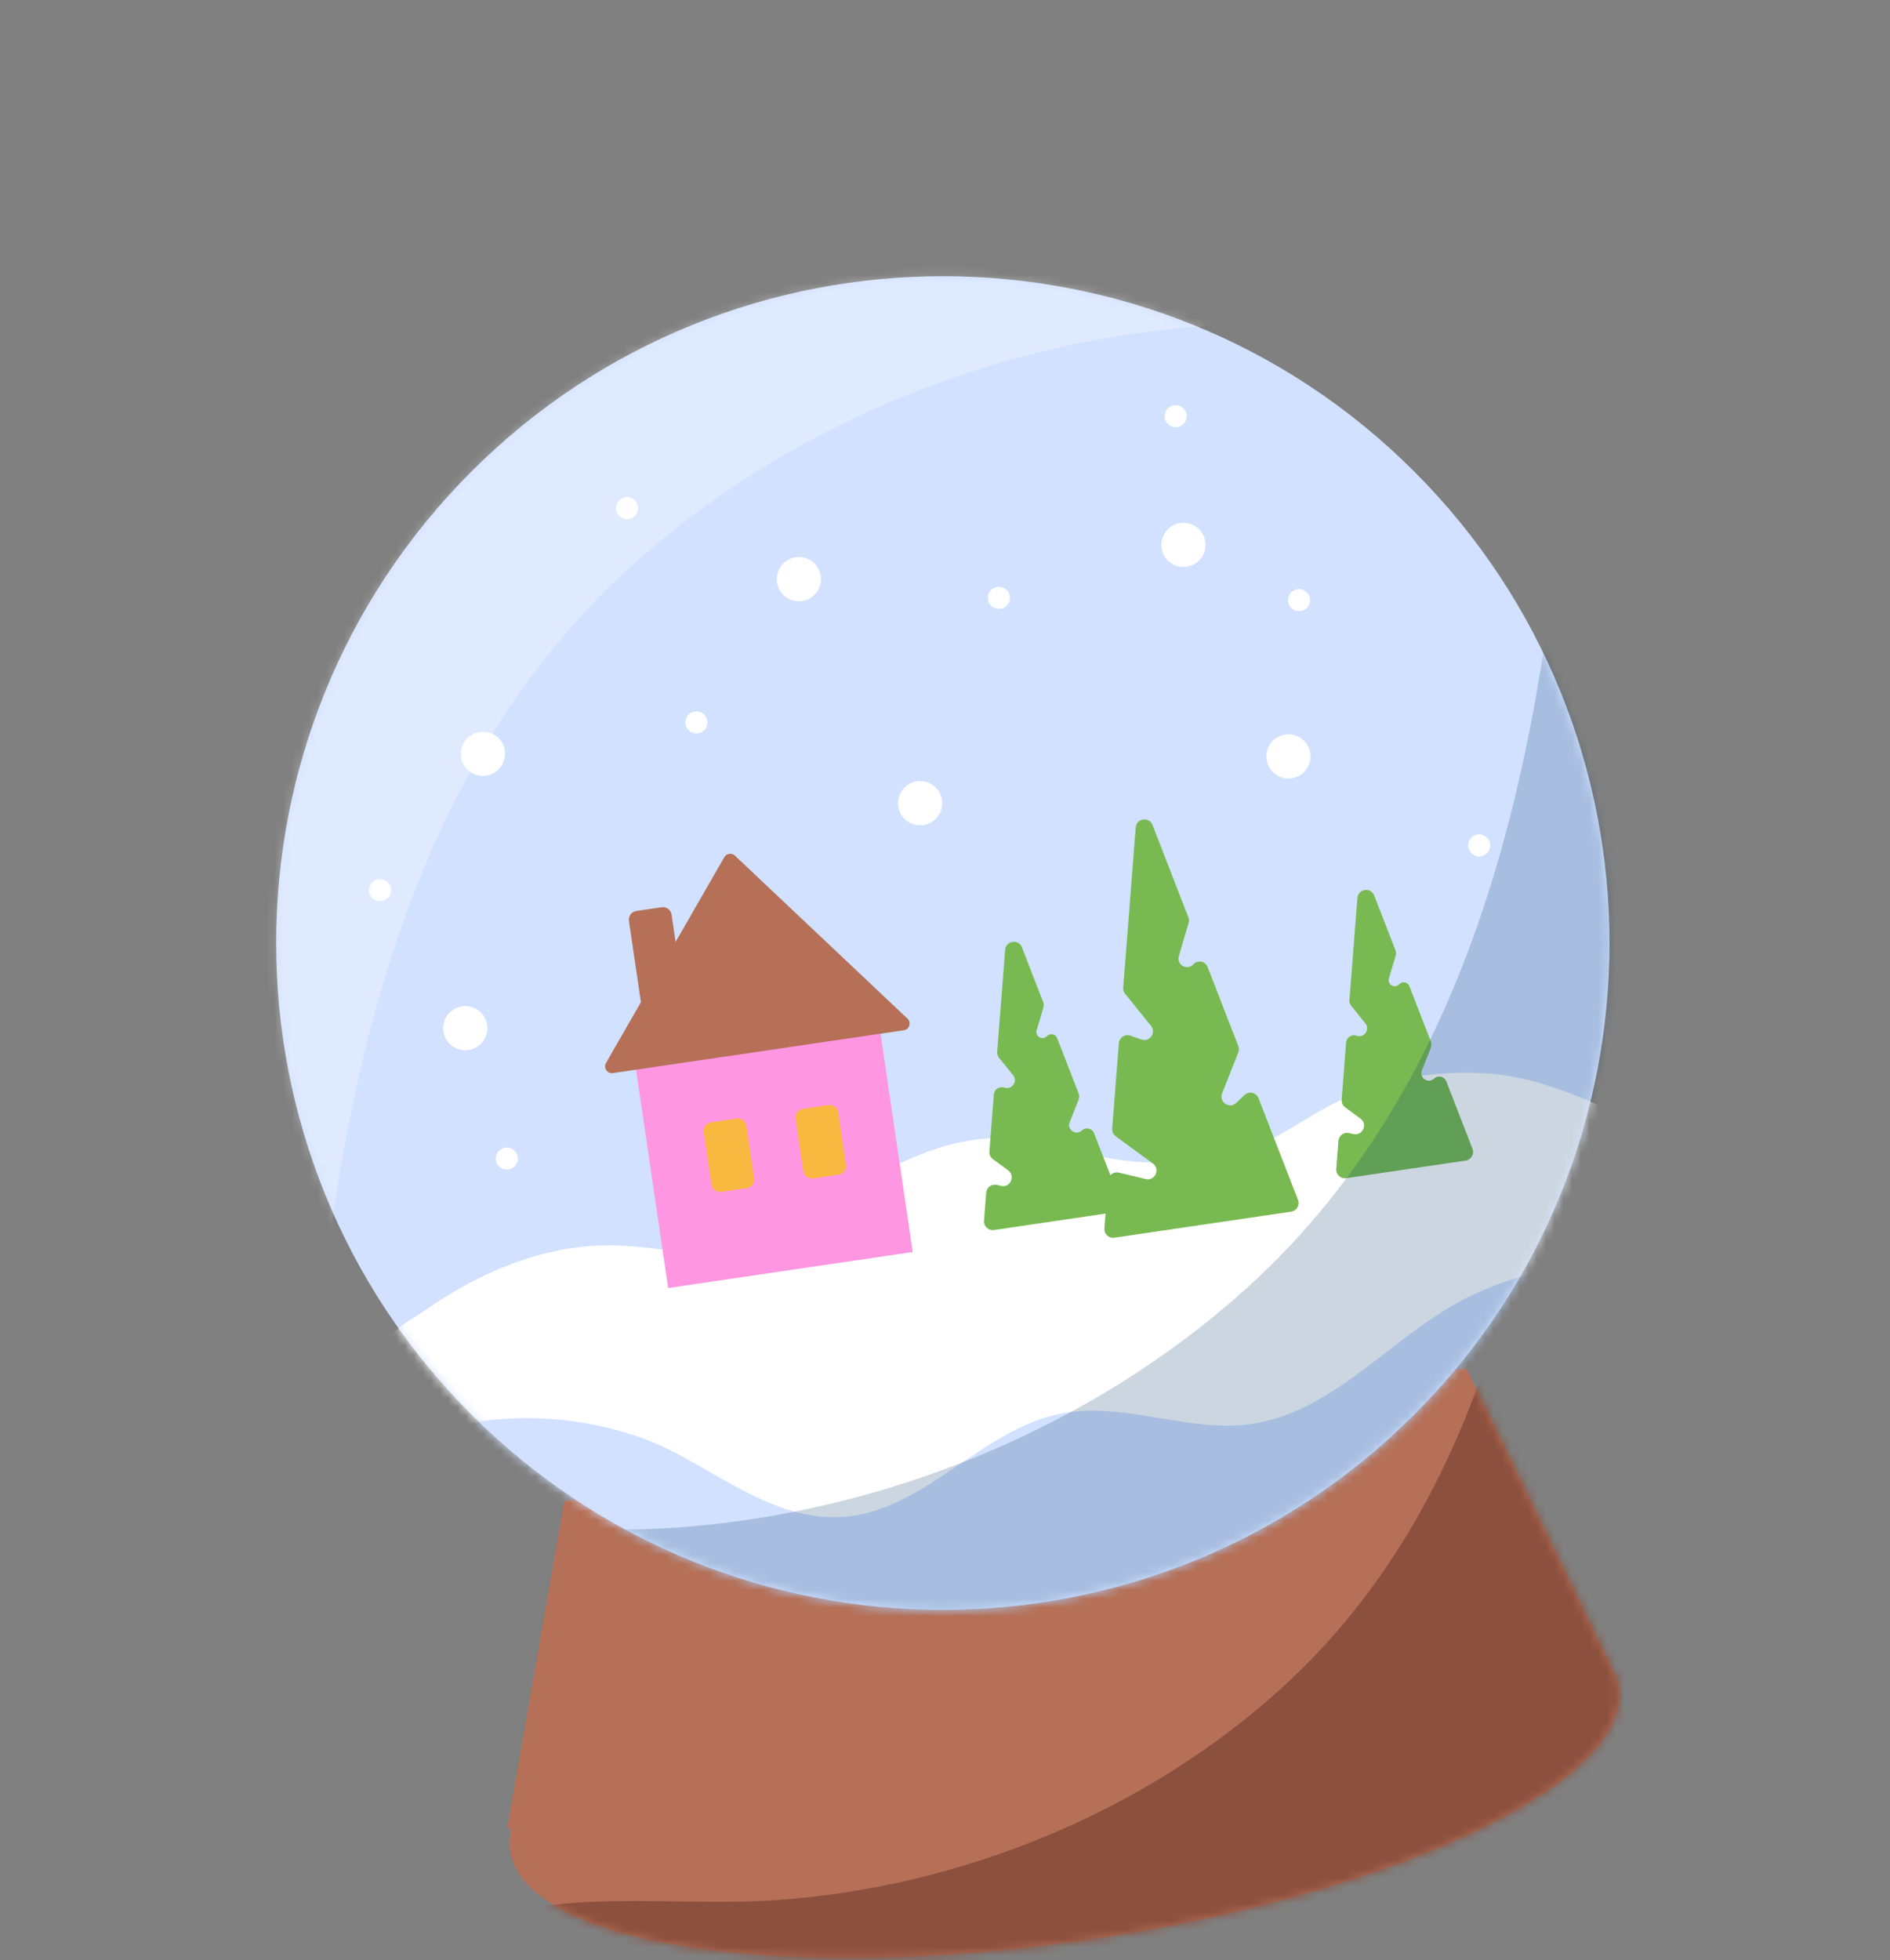
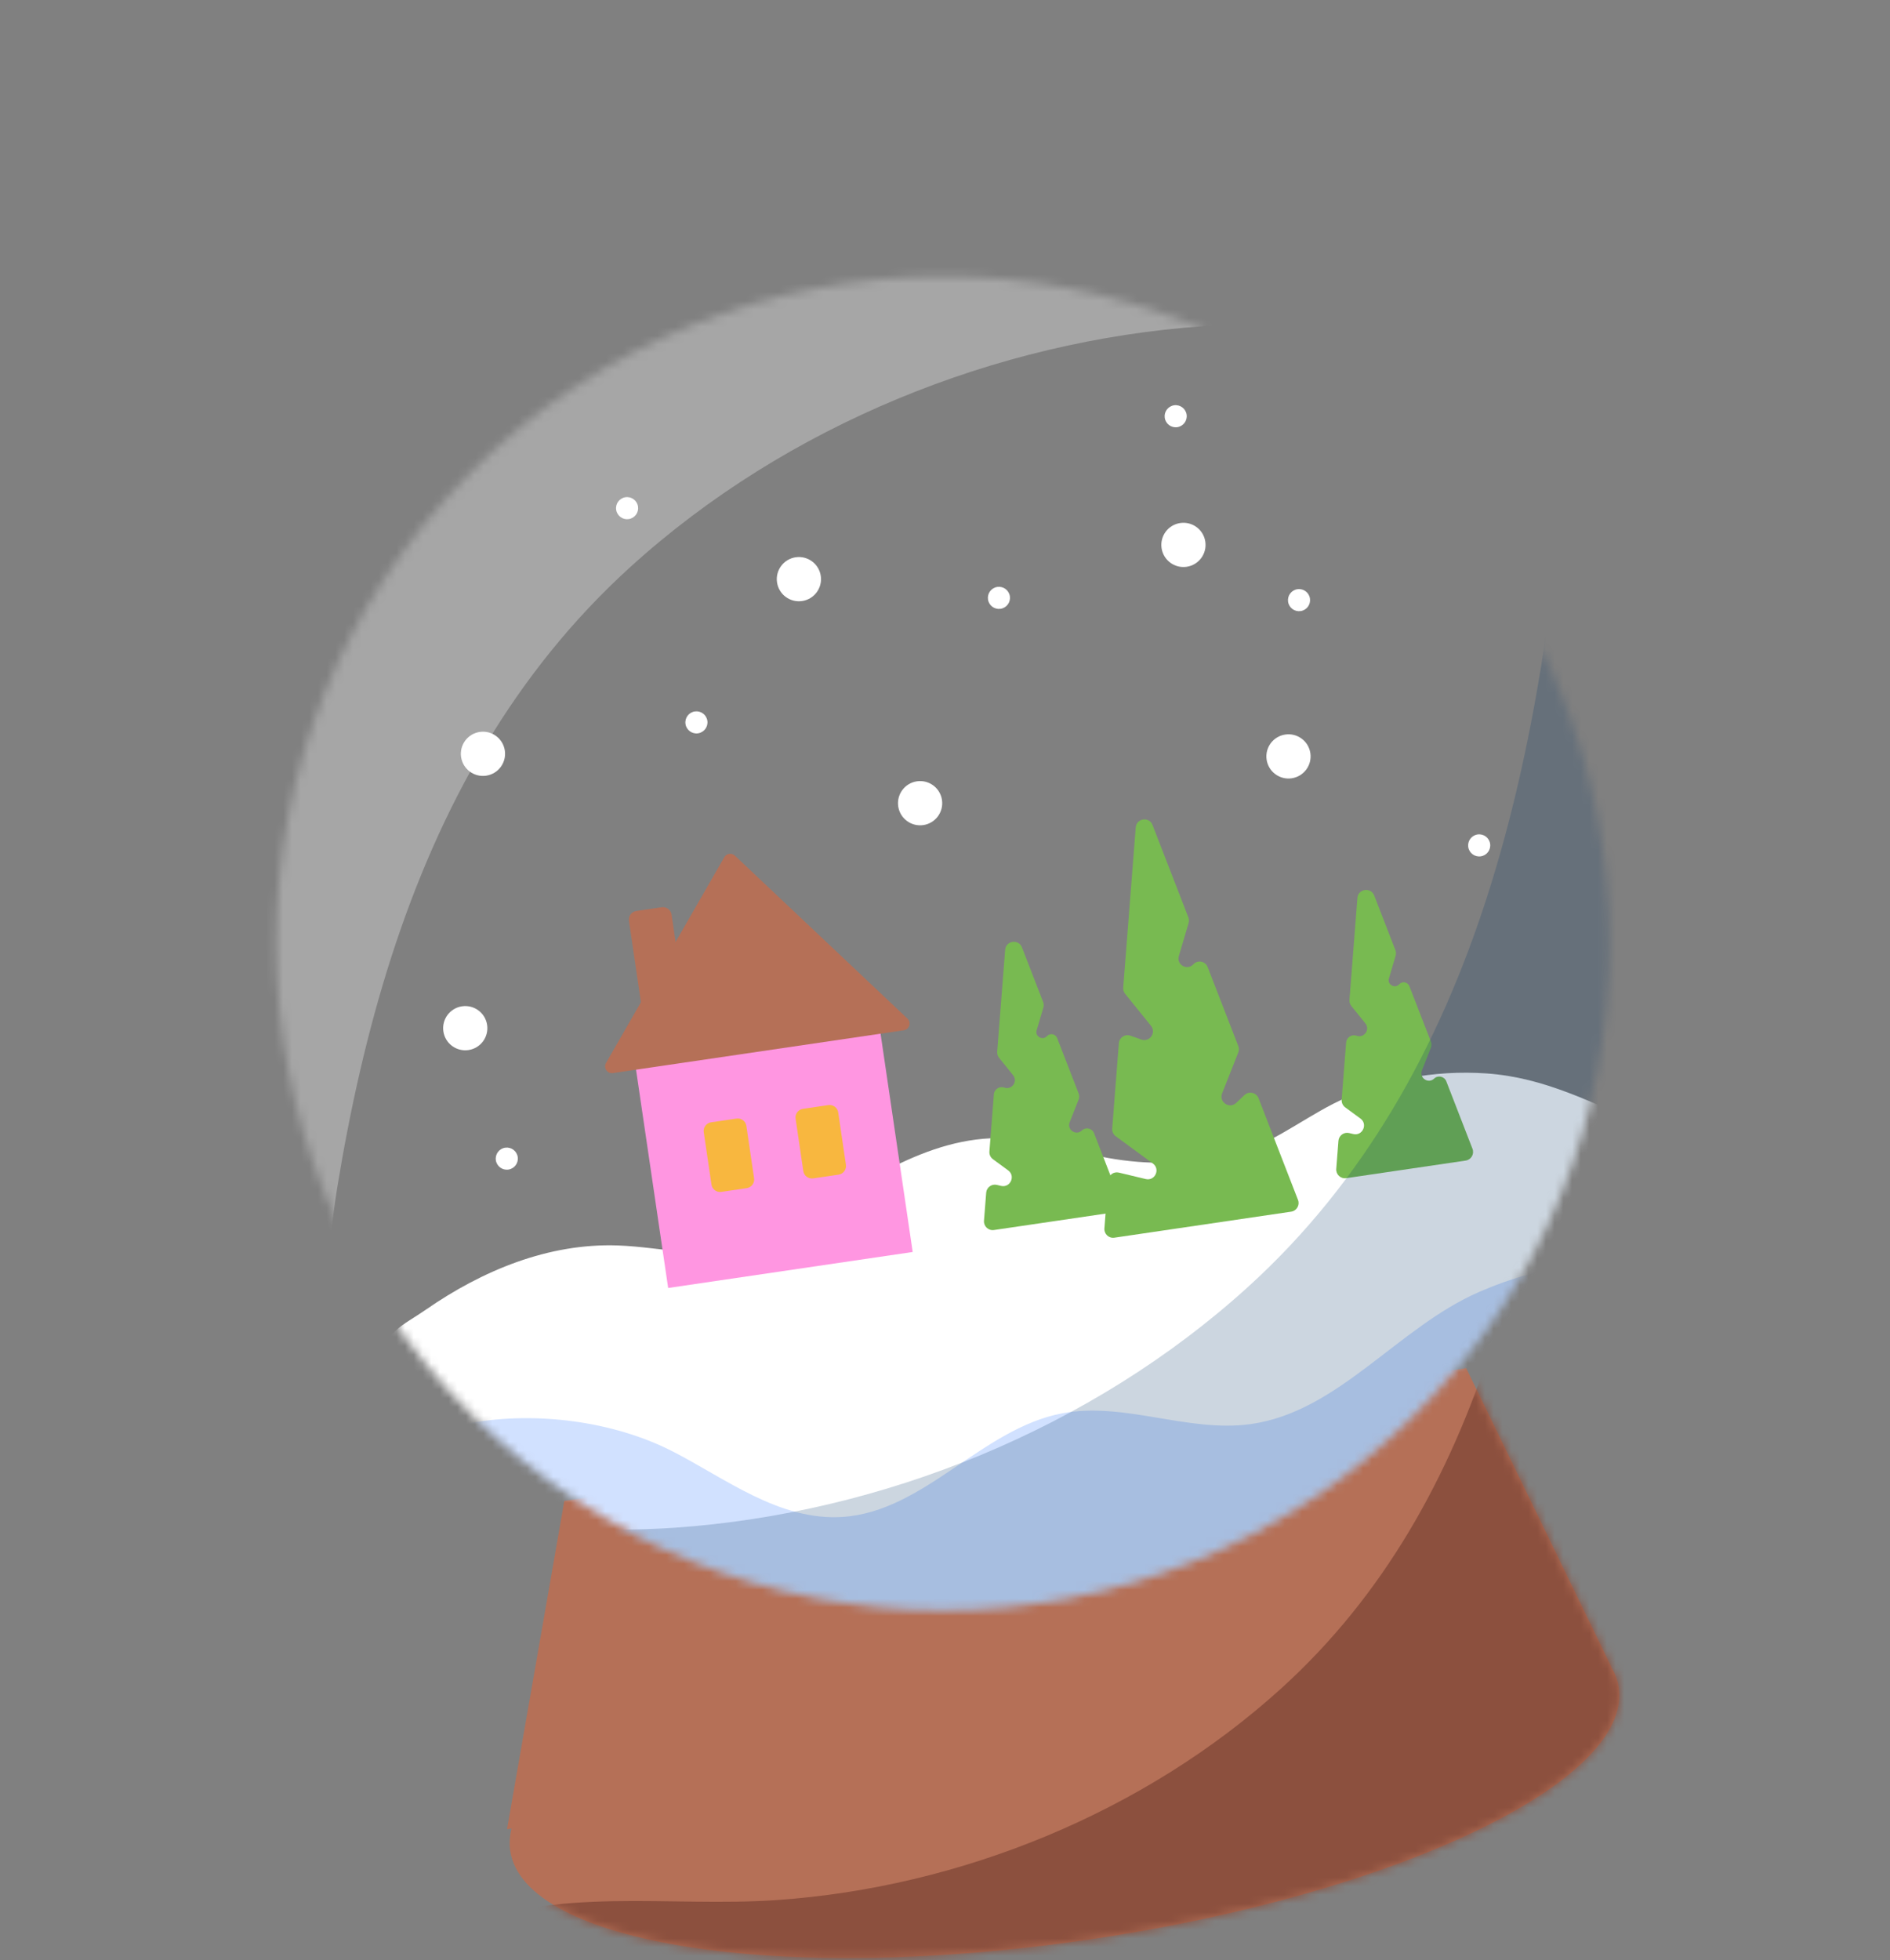
<svg xmlns="http://www.w3.org/2000/svg" width="217" height="225" viewBox="0 0 217 225" fill="none">
  <rect x="0" y="0" width="217" height="225" fill="#808080" stroke="none" />
  <path d="M184.971 191.314L184.991 191.311L168.34 157.05L64.79 172.29L58.215 209.969L58.734 209.893C58.523 210.748 58.455 211.596 58.577 212.431C60.168 223.235 89.948 227.8 125.094 222.628C160.241 217.455 187.443 204.504 185.854 193.7C185.731 192.865 185.42 192.072 184.971 191.314Z" fill="#B57057" />
  <mask id="mask0_3002_2038" style="mask-type:luminance" maskUnits="userSpaceOnUse" x="58" y="157" width="128" height="68">
    <path d="M184.971 191.314L184.991 191.311L168.34 157.05L64.79 172.29L58.215 209.969L58.734 209.893C58.523 210.748 58.455 211.596 58.577 212.431C60.168 223.235 89.948 227.8 125.094 222.628C160.241 217.455 187.443 204.504 185.854 193.7C185.731 192.865 185.42 192.072 184.971 191.314Z" fill="white" />
  </mask>
  <g mask="url(#mask0_3002_2038)">
    <path d="M161.741 175.851C169.809 162.396 174.179 146.859 176.766 131.084C179.111 116.784 176.962 99.443 182.831 86.077C184.533 82.199 187.836 78.759 192.014 78.062C195.972 77.402 199.916 79.262 203.233 81.519C211.909 87.422 218.236 96.23 223.088 105.533C242.872 143.46 238.814 192.605 213.079 226.774C203.751 239.158 191.863 249.609 178.37 257.245C168.044 263.088 156.846 267.272 145.433 270.516C134.365 273.662 123.066 275.769 111.528 275.651C103.188 275.567 94.166 275.283 85.937 273.851C79.318 272.699 72.675 271.191 66.68 268.155C59.461 264.498 54.613 257.599 51.517 250.361C48.962 244.384 42.511 234.502 44.869 227.99C45.995 224.882 49.019 222.875 52.054 221.562C63.904 216.435 76.779 218.969 89.223 218.103C110.18 216.644 131.35 208.106 147.133 193.784C153.023 188.44 157.819 182.391 161.741 175.851Z" fill="#8C503E" />
  </g>
-   <path d="M162.377 162.377C192.27 132.484 192.27 84.019 162.377 54.126C132.484 24.233 84.019 24.233 54.126 54.126C24.233 84.019 24.233 132.484 54.126 162.377C84.019 192.27 132.484 192.27 162.377 162.377Z" fill="#D1E1FF" />
  <mask id="mask1_3002_2038" style="mask-type:luminance" maskUnits="userSpaceOnUse" x="31" y="31" width="154" height="154">
    <path d="M162.377 162.377C192.27 132.484 192.27 84.019 162.377 54.126C132.484 24.233 84.019 24.233 54.126 54.126C24.233 84.019 24.233 132.484 54.126 162.377C84.019 192.27 132.484 192.27 162.377 162.377Z" fill="white" />
  </mask>
  <g mask="url(#mask1_3002_2038)">
    <path d="M196.626 153.425C192.073 159.723 186.484 165.188 180.926 170.619C175.898 175.531 170.833 180.474 164.98 184.367C157.591 189.282 149.14 192.39 140.579 194.73C131.64 197.174 122.377 198.835 113.13 198.232C101.498 197.473 90.411 193.178 79.712 188.551C67.725 183.367 55.459 177.309 47.663 166.831C45.508 163.935 43.639 160.257 43.788 156.551C43.934 152.911 46.211 152.197 48.917 150.321C55.36 145.855 62.956 142.689 70.913 142.964C75.994 143.14 81.206 144.671 86.06 143.159C87.767 142.627 89.339 141.738 90.871 140.816C98.573 136.186 106.403 130.334 115.384 130.655C119.4 130.799 123.252 132.199 127.205 132.918C131.736 133.742 136.426 133.648 140.927 132.678C145.457 131.702 149.042 128.763 153.103 126.689C158.491 123.937 164.641 122.801 170.662 123.217C177.418 123.683 182.78 126.63 188.878 129.16C189.723 129.51 190.571 129.862 191.355 130.332C192.226 130.852 193.007 131.509 193.745 132.205C196.817 135.101 199.21 138.745 200.636 142.72C202.037 146.624 198.887 150.299 196.626 153.425Z" fill="white" />
    <path d="M75.972 104.143L73.057 104.572C72.51 104.652 72.133 105.16 72.213 105.707L73.674 115.633C73.754 116.179 74.262 116.557 74.809 116.477L77.724 116.048C78.27 115.967 78.648 115.459 78.568 114.913L77.107 104.986C77.026 104.44 76.518 104.062 75.972 104.143Z" fill="#B57057" />
    <path d="M100.658 115.639L72.583 119.771L76.715 147.846L104.79 143.714L100.658 115.639Z" fill="#FF96E1" />
    <path d="M83.162 98.396L69.579 122.016C69.253 122.581 69.724 123.272 70.369 123.178L103.765 118.263C104.411 118.168 104.662 117.37 104.188 116.922L84.375 98.217C84.009 97.87 83.414 97.957 83.162 98.396Z" fill="#B57057" />
    <path d="M84.561 128.401L81.646 128.83C81.099 128.911 80.721 129.419 80.802 129.965L81.686 135.971C81.766 136.517 82.274 136.895 82.821 136.815L85.736 136.386C86.282 136.305 86.66 135.797 86.579 135.251L85.695 129.245C85.615 128.699 85.107 128.321 84.561 128.401Z" fill="#F8B73F" />
    <path d="M95.106 126.852L92.191 127.281C91.644 127.361 91.266 127.869 91.347 128.416L92.231 134.422C92.311 134.968 92.819 135.346 93.366 135.265L96.281 134.836C96.827 134.756 97.205 134.248 97.124 133.702L96.24 127.696C96.16 127.149 95.652 126.771 95.106 126.852Z" fill="#F8B73F" />
    <path d="M144.501 126.068C144.244 125.405 143.397 125.215 142.881 125.703L141.934 126.6C141.157 127.336 139.923 126.502 140.317 125.507L142.175 120.809C142.267 120.575 142.268 120.314 142.177 120.08L138.654 111.002C138.391 110.324 137.508 110.156 137.014 110.691C136.308 111.456 135.053 110.742 135.348 109.744L136.471 105.952C136.534 105.74 136.524 105.513 136.444 105.306L132.327 94.698C131.942 93.706 130.48 93.921 130.398 94.982L128.961 113.371C128.941 113.625 129.02 113.878 129.18 114.077L132.152 117.756C132.785 118.541 131.99 119.664 131.039 119.327L129.793 118.886C129.173 118.666 128.514 119.094 128.462 119.75L127.697 129.545C127.67 129.89 127.824 130.224 128.103 130.429L132.371 133.561C133.25 134.207 132.608 135.594 131.546 135.34L128.462 134.602C127.864 134.459 127.28 134.884 127.232 135.497L126.802 141.006C126.752 141.646 127.309 142.167 127.944 142.073L148.243 139.086C148.878 138.992 149.262 138.333 149.029 137.735L144.501 126.068Z" fill="#78BA51" />
    <path d="M125.615 130.081C125.393 129.508 124.66 129.343 124.214 129.766C123.541 130.403 122.473 129.681 122.814 128.82L123.837 126.233C123.929 125.999 123.93 125.738 123.839 125.503L121.376 119.156C121.189 118.674 120.561 118.555 120.21 118.935C119.707 119.479 118.815 118.972 119.025 118.262L119.795 115.66C119.858 115.448 119.848 115.221 119.768 115.014L117.335 108.747C116.951 107.755 115.489 107.97 115.406 109.031L114.493 120.725C114.473 120.98 114.551 121.233 114.712 121.431L116.32 123.423C116.894 124.134 116.175 125.15 115.314 124.845C114.753 124.646 114.156 125.034 114.11 125.628L113.598 132.179C113.571 132.524 113.724 132.858 114.003 133.063L115.754 134.348C116.634 134.993 115.991 136.38 114.93 136.126L114.458 136.014C113.86 135.871 113.276 136.296 113.229 136.908L112.977 140.126C112.927 140.766 113.485 141.286 114.12 141.193L127.834 139.175C128.469 139.081 128.853 138.422 128.62 137.824L125.615 130.081Z" fill="#78BA51" />
    <path d="M166.06 124.129C165.837 123.555 165.104 123.39 164.658 123.813C163.985 124.451 162.917 123.728 163.258 122.867L164.281 120.281C164.373 120.047 164.374 119.786 164.283 119.551L161.819 113.204C161.632 112.721 161.004 112.602 160.653 112.982C160.151 113.526 159.259 113.019 159.469 112.309L160.239 109.708C160.302 109.496 160.292 109.269 160.212 109.062L157.78 102.794C157.395 101.803 155.933 102.018 155.85 103.078L154.937 114.773C154.917 115.028 154.995 115.281 155.156 115.48L156.764 117.472C157.338 118.182 156.618 119.198 155.758 118.893C155.197 118.694 154.6 119.082 154.554 119.675L154.042 126.226C154.015 126.571 154.169 126.905 154.448 127.11L156.198 128.395C157.078 129.041 156.435 130.427 155.374 130.174L154.902 130.061C154.304 129.918 153.72 130.343 153.673 130.956L153.421 134.174C153.371 134.814 153.928 135.335 154.564 135.241L168.277 133.222C168.912 133.129 169.296 132.47 169.064 131.871L166.06 124.129Z" fill="#78BA51" />
    <path d="M169.834 148.297C172.473 147.152 180.78 143.883 182.521 146.959C184.485 150.429 182.159 156.883 180.479 159.997C178.203 164.216 174.706 167.657 170.936 170.618C156.496 181.96 137.992 186.773 119.8 189.271C114.884 189.947 109.918 190.475 104.965 190.178C99.621 189.859 94.382 188.586 89.22 187.17C76.28 183.623 63.117 178.856 53.653 169.344C52.895 168.582 52.141 167.756 51.815 166.731C51.489 165.706 51.709 164.431 52.598 163.825C53.019 163.538 53.533 163.43 54.034 163.34C61.522 161.994 70.414 163.122 77.189 166.585C83.32 169.719 89.481 174.604 96.749 174.125C106.128 173.508 112.75 163.959 121.989 162.226C129.094 160.892 136.37 164.45 143.533 163.478C153.658 162.103 160.46 152.366 169.834 148.297Z" fill="#D1E1FF" />
  </g>
  <mask id="mask2_3002_2038" style="mask-type:luminance" maskUnits="userSpaceOnUse" x="31" y="31" width="154" height="154">
    <path d="M162.377 162.377C192.27 132.484 192.27 84.019 162.377 54.126C132.484 24.233 84.019 24.233 54.126 54.126C24.233 84.019 24.233 132.484 54.126 162.377C84.019 192.27 132.484 192.27 162.377 162.377Z" fill="white" />
  </mask>
  <g mask="url(#mask2_3002_2038)">
    <path opacity="0.2" d="M159.872 127.365C169.038 112.08 174.003 94.43 176.941 76.508C179.605 60.263 177.165 40.564 183.831 25.38C185.765 20.974 189.517 17.066 194.263 16.275C198.759 15.525 203.24 17.638 207.008 20.201C216.863 26.908 224.05 36.913 229.563 47.482C252.037 90.569 247.428 146.397 218.192 185.214C207.596 199.283 194.091 211.155 178.762 219.829C167.032 226.468 154.31 231.22 141.345 234.906C128.772 238.48 115.936 240.873 102.828 240.74C93.354 240.644 83.105 240.322 73.757 238.695C66.237 237.386 58.69 235.672 51.881 232.223C43.68 228.07 38.173 220.232 34.656 212.009C31.753 205.219 24.424 193.993 27.103 186.596C28.383 183.064 31.818 180.784 35.266 179.292C48.727 173.468 63.354 176.347 77.49 175.363C101.297 173.705 125.348 164.007 143.277 147.737C149.968 141.665 155.416 134.794 159.872 127.365Z" fill="#003366" />
  </g>
  <mask id="mask3_3002_2038" style="mask-type:luminance" maskUnits="userSpaceOnUse" x="31" y="31" width="154" height="154">
    <path d="M162.377 162.377C192.27 132.484 192.27 84.019 162.377 54.126C132.484 24.233 84.019 24.233 54.126 54.126C24.233 84.019 24.233 132.484 54.126 162.377C84.019 192.27 132.484 192.27 162.377 162.377Z" fill="white" />
  </mask>
  <g mask="url(#mask3_3002_2038)">
    <path opacity="0.3" d="M55.793 85.443C46.627 100.727 41.662 118.377 38.724 136.299C36.06 152.544 38.5 172.243 31.835 187.427C29.901 191.834 26.148 195.741 21.402 196.533C16.907 197.282 12.425 195.17 8.658 192.606C-1.198 185.9 -8.385 175.895 -13.898 165.325C-36.372 122.239 -31.763 66.41 -2.527 27.594C8.069 13.525 21.575 1.652 36.903 -7.022C48.633 -13.66 61.355 -18.412 74.32 -22.098C86.893 -25.672 99.729 -28.066 112.837 -27.933C122.311 -27.837 132.56 -27.514 141.908 -25.887C149.428 -24.578 156.975 -22.864 163.784 -19.416C171.984 -15.262 177.492 -7.425 181.009 0.799C183.912 7.589 191.241 18.814 188.561 26.212C187.282 29.744 183.847 32.023 180.399 33.515C166.938 39.34 152.31 36.461 138.175 37.445C114.368 39.101 90.317 48.801 72.388 65.071C65.697 71.142 60.249 78.013 55.793 85.443Z" fill="white" />
  </g>
  <path d="M138.388 62.178C138.592 63.566 137.634 64.855 136.247 65.06C134.859 65.264 133.57 64.305 133.365 62.918C133.161 61.531 134.12 60.241 135.507 60.037C136.894 59.833 138.185 60.791 138.388 62.178Z" fill="white" />
  <path d="M108.153 91.828C108.357 93.216 107.399 94.505 106.011 94.71C104.624 94.913 103.335 93.955 103.13 92.568C102.925 91.181 103.885 89.891 105.272 89.686C106.659 89.483 107.949 90.441 108.153 91.828Z" fill="white" />
  <path d="M55.929 117.654C56.133 119.041 55.175 120.331 53.788 120.535C52.4 120.74 51.111 119.781 50.906 118.394C50.702 117.006 51.661 115.717 53.048 115.512C54.435 115.307 55.725 116.267 55.929 117.654Z" fill="white" />
  <path d="M150.449 86.457C150.653 87.844 149.694 89.133 148.307 89.338C146.92 89.542 145.63 88.584 145.426 87.197C145.222 85.809 146.18 84.52 147.568 84.316C148.955 84.111 150.245 85.07 150.449 86.457Z" fill="white" />
  <path d="M115.948 68.444C116.05 69.137 115.571 69.782 114.877 69.884C114.183 69.986 113.538 69.507 113.437 68.813C113.334 68.119 113.814 67.474 114.507 67.373C115.2 67.27 115.845 67.75 115.948 68.444Z" fill="white" />
  <path d="M136.242 47.593C136.344 48.287 135.864 48.932 135.171 49.033C134.477 49.136 133.832 48.656 133.731 47.963C133.628 47.269 134.108 46.624 134.801 46.522C135.495 46.421 136.139 46.9 136.242 47.593Z" fill="white" />
-   <path d="M44.888 101.993C44.99 102.686 44.511 103.331 43.817 103.433C43.124 103.535 42.479 103.056 42.377 102.362C42.275 101.668 42.754 101.023 43.448 100.922C44.142 100.819 44.787 101.299 44.888 101.993Z" fill="white" />
  <path d="M59.443 132.812C59.545 133.506 59.066 134.151 58.372 134.253C57.678 134.355 57.033 133.875 56.931 133.182C56.83 132.488 57.309 131.843 58.002 131.742C58.695 131.639 59.34 132.119 59.443 132.812Z" fill="white" />
  <path d="M171.088 96.857C171.191 97.551 170.711 98.196 170.018 98.297C169.324 98.4 168.679 97.92 168.577 97.226C168.475 96.533 168.954 95.888 169.648 95.786C170.342 95.684 170.987 96.163 171.088 96.857Z" fill="white" />
  <path d="M150.403 68.705C150.505 69.399 150.026 70.044 149.332 70.145C148.638 70.247 147.993 69.768 147.892 69.074C147.789 68.381 148.269 67.736 148.963 67.634C149.655 67.532 150.301 68.011 150.403 68.705Z" fill="white" />
  <path d="M81.215 82.737C81.318 83.43 80.838 84.075 80.144 84.177C79.451 84.279 78.806 83.799 78.704 83.106C78.602 82.412 79.081 81.767 79.775 81.666C80.469 81.563 81.114 82.043 81.215 82.737Z" fill="white" />
  <path d="M73.254 58.146C73.357 58.839 72.877 59.484 72.184 59.586C71.49 59.688 70.845 59.209 70.743 58.515C70.641 57.822 71.121 57.176 71.814 57.075C72.507 56.973 73.152 57.452 73.254 58.146Z" fill="white" />
  <path d="M57.962 86.159C58.166 87.546 57.207 88.835 55.82 89.04C54.433 89.245 53.143 88.285 52.939 86.898C52.736 85.511 53.694 84.221 55.081 84.017C56.468 83.812 57.758 84.772 57.962 86.159Z" fill="white" />
  <path d="M94.237 66.11C94.441 67.498 93.483 68.787 92.095 68.992C90.708 69.195 89.418 68.237 89.214 66.85C89.01 65.463 89.968 64.173 91.356 63.968C92.743 63.765 94.033 64.724 94.237 66.11Z" fill="white" />
</svg>